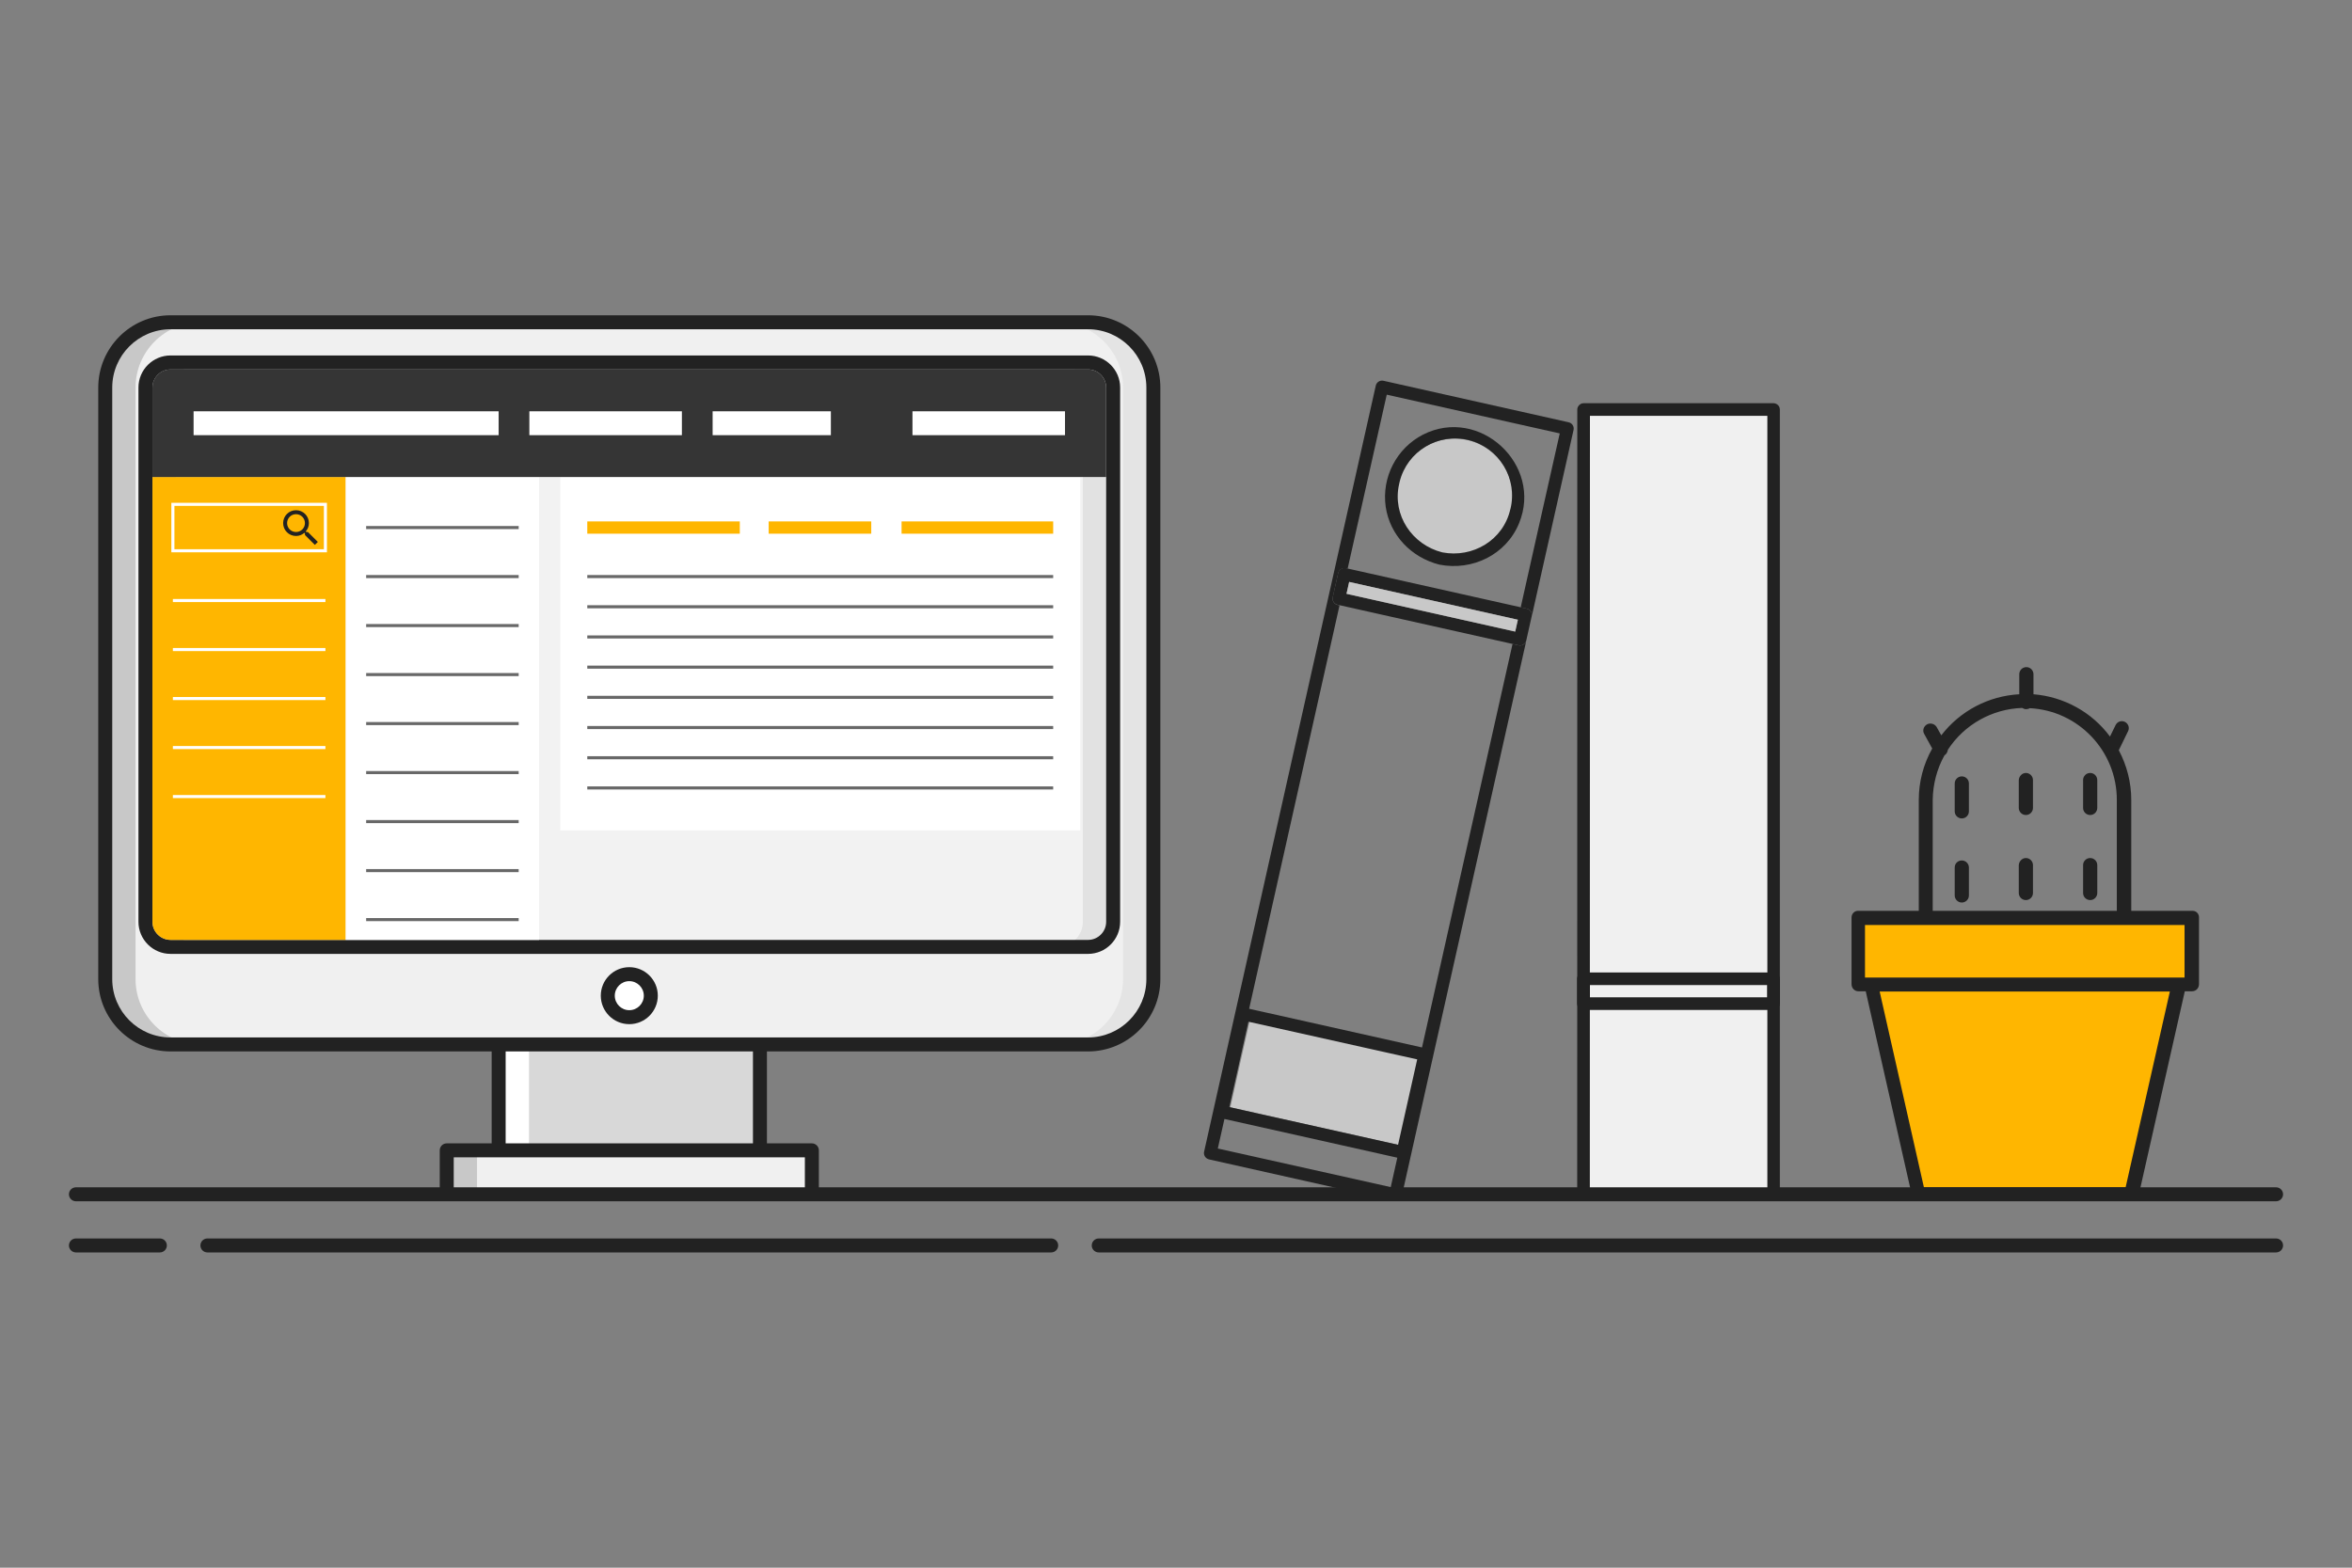
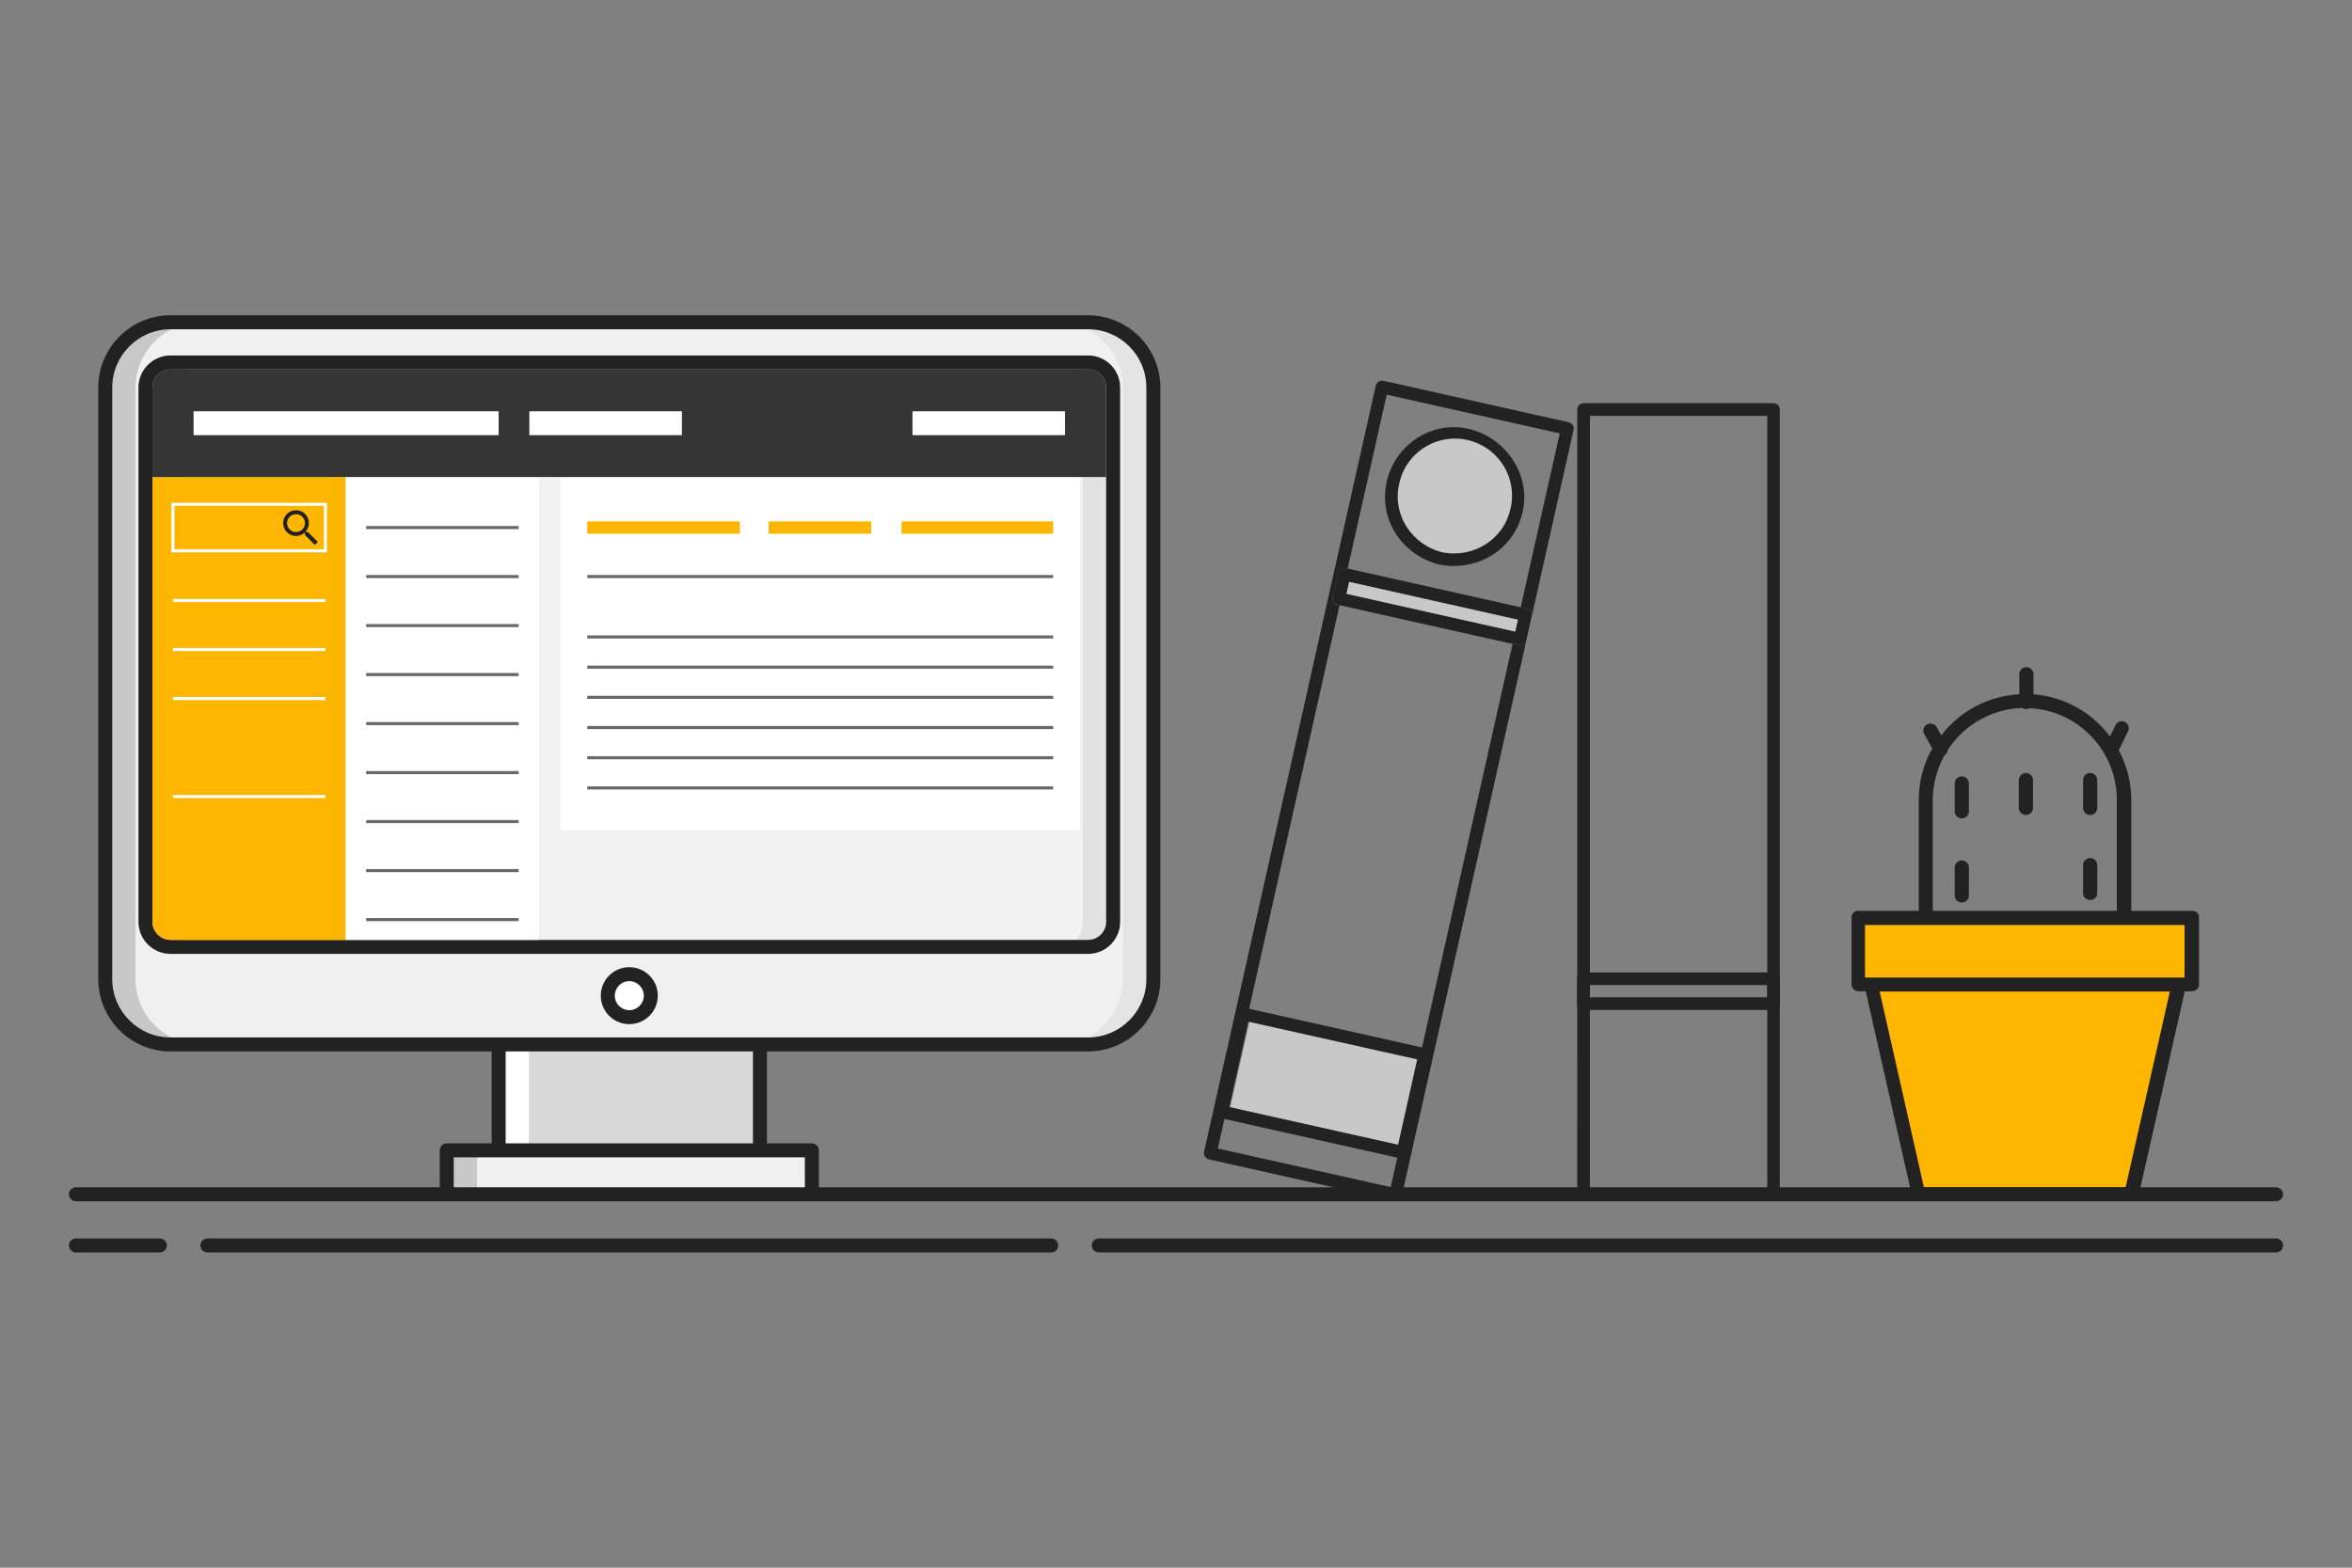
<svg xmlns="http://www.w3.org/2000/svg" version="1.0" id="Livello_1" x="0px" y="0px" width="765.354px" height="510.236px" viewBox="38.268 42.522 765.354 510.236" enable-background="new 38.268 42.522 765.354 510.236" xml:space="preserve">
  <rect x="38.268" y="42.522" width="765.354" height="510.236" fill="#808080" stroke="none" />
  <g>
    <g>
      <g>
        <polygon fill="#FFB600" points="750.962,362.36 746.667,362.122 731.152,431.499 663.445,431.499 648.089,363.076      643.318,363.076 643.318,340.72 750.962,340.72    " />
        <g>
          <path fill="#222222" d="M642.839,338.97C642.839,338.97,642.759,338.97,642.839,338.97c-1.115,0-2.068,0.957-2.068,2.146v21.724      c0,1.271,0.955,2.308,2.229,2.308h2.387l15.037,66.515c0.24,1.032,1.193,1.75,2.229,1.75h69.299c1.035,0,1.988-0.718,2.227-1.75      l15.037-66.515h2.389c1.271,0,2.229-1.035,2.229-2.308v-21.722c0-0.078,0-0.078,0-0.158c-0.08-1.192-1.035-2.067-2.229-1.989      h-19.813v-36.119c0-5.648-1.432-11.22-4.059-16.152l3.021-6.206l0,0c0.559-1.114,0.08-2.466-1.035-3.023      c-1.111-0.557-2.465-0.079-3.021,1.035l-1.83,3.739c-5.887-7.957-15.035-12.969-24.9-13.764v-6.524      c0-1.273-1.035-2.307-2.309-2.307c-1.275,0-2.309,1.034-2.309,2.307v6.524c-10.023,0.557-19.254,5.41-25.381,13.366l-1.51-2.705      c-0.637-1.035-1.99-1.432-3.104-0.875c-1.113,0.636-1.592,1.989-0.955,3.103l2.625,4.774c-2.865,5.092-4.375,10.82-4.375,16.708      v36.119H642.839L642.839,338.97z M727.093,302.851v36.119h-59.908v-36.119c0.078-5.093,1.354-10.023,3.818-14.48      c0.635-0.398,1.033-1.115,1.113-1.83c5.332-8.195,14.4-13.287,24.188-13.605c0.398,0.239,0.797,0.398,1.273,0.398      c0.396,0,0.795-0.08,1.191-0.318C714.603,273.81,727.093,286.938,727.093,302.851L727.093,302.851z M749.132,360.69H645.146      v-17.104h103.986V360.69z M649.919,365.226h94.439l-14.4,63.729H664.32L649.919,365.226z" />
          <path fill="#222222" d="M674.345,324.888v9.07c0,1.271,1.033,2.309,2.309,2.309c1.273,0,2.307-1.035,2.307-2.309v-9.07      c0-1.272-1.033-2.308-2.307-2.308C675.378,322.58,674.345,323.535,674.345,324.888z" />
          <path fill="#222222" d="M716.115,324.093v9.069c0,1.271,1.035,2.309,2.309,2.309c1.271,0,2.307-1.034,2.307-2.309v-9.069      c0-1.273-1.033-2.308-2.307-2.308S716.115,322.818,716.115,324.093z" />
          <path fill="#222222" d="M674.345,297.52v9.068c0,1.271,1.033,2.309,2.309,2.309c1.273,0,2.307-1.034,2.307-2.309v-9.068      c0-1.271-1.033-2.309-2.307-2.309C675.378,295.211,674.345,296.246,674.345,297.52z" />
          <path fill="#222222" d="M718.421,294.098c-1.271,0-2.307,1.033-2.307,2.307v9.071c0,1.272,1.033,2.31,2.307,2.31      s2.307-1.034,2.307-2.31v-9.071l0,0C720.73,295.131,719.695,294.098,718.421,294.098L718.421,294.098z" />
          <path fill="#222222" d="M697.5,294.098c-1.193,0-2.23,1.033-2.309,2.307v9.071c0,1.272,1.033,2.31,2.309,2.31      c1.271,0,2.307-1.034,2.307-2.31v-9.071l0,0C699.804,295.131,698.771,294.098,697.5,294.098L697.5,294.098z" />
-           <path fill="#222222" d="M695.191,324.093v9.069c0,1.271,1.033,2.309,2.309,2.309c1.271,0,2.307-1.034,2.307-2.309v-9.069      c0-1.273-1.035-2.308-2.307-2.308C696.302,321.785,695.269,322.818,695.191,324.093z" />
        </g>
      </g>
      <path fill="#222222" d="M551.501,431.347c0.018,1.131,0.928,2.045,2.059,2.063h61.813c1.131-0.02,2.043-0.934,2.063-2.063V175.813    c-0.01-1.075-0.84-1.966-1.91-2.052h-61.938c-0.488-0.009-0.963,0.173-1.32,0.509l-0.127,0.096    c-0.041,0.048-0.104,0.096-0.104,0.144c-0.332,0.353-0.514,0.82-0.51,1.304L551.501,431.347z M555.621,429.312l0.023-251.438    h57.699v251.438H555.621z" />
-       <polygon fill="#F0F0F0" points="555.621,429.312 555.646,177.874 613.343,177.874 613.343,429.312   " />
      <path id="_Tracciato_composto_" fill="#222222" d="M551.978,359.79c-0.332,0.354-0.514,0.818-0.51,1.306v8.073    c0.02,1.133,0.932,2.045,2.063,2.062h61.842c1.131-0.017,2.043-0.929,2.063-2.062v-8.083c-0.02-1.131-0.93-2.043-2.063-2.063    h-61.842c-0.492-0.007-0.965,0.181-1.32,0.52l-0.129,0.096C552.082,359.688,552.082,359.735,551.978,359.79z M555.589,367.11    v-3.979h57.754v3.979H555.589z" />
      <g>
        <path id="_Tracciato_2" fill="#222222" d="M431.482,419.794c0.049,0.017,0.088,0.063,0.145,0.063l60.316,13.524     c0.477,0.112,0.979,0.035,1.398-0.217l0.145-0.063l0.135-0.119c0.406-0.271,0.691-0.688,0.795-1.17l6.859-30.631l30.119-134.347     l3.551-15.841c-0.105,0.479-0.389,0.898-0.797,1.17l-0.135,0.119l-0.145,0.063c-0.422,0.252-0.922,0.329-1.398,0.215     l-2.014-0.453l-21.18,94.393l-18.457,82.387l-56.268-12.556l36.512-162.949l3.096-13.828l-0.621-0.135     c-1.111-0.25-1.818-1.343-1.592-2.459l1.766-7.884c0.25-1.111,1.344-1.818,2.461-1.591l0.619,0.135l12.729-56.647l56.297,12.61     l-6.418,28.546l-6.287,28.054l2.014,0.453c1.111,0.25,1.818,1.343,1.592,2.459l13.598-60.673c0.229-1.116-0.48-2.208-1.592-2.459     l-60.314-13.525c-1.115-0.227-2.209,0.48-2.459,1.591l-4.135,18.451l-2.725,12.159l-30.105,134.347l-18.904,84.397     C429.861,418.429,430.464,419.471,431.482,419.794z" />
        <path id="_Tracciato_composto_2" fill="#222222" d="M534.132,252.136c0.408-0.271,0.691-0.691,0.795-1.169l1.768-7.884     c0.227-1.116-0.48-2.209-1.592-2.458l-2.012-0.454l-56.299-12.61l-0.619-0.135c-1.117-0.227-2.209,0.48-2.461,1.591l-1.766,7.884     c-0.229,1.116,0.479,2.208,1.592,2.458l0.621,0.135l56.297,12.611l2.014,0.453c0.477,0.114,0.979,0.037,1.398-0.215l0.145-0.063     L534.132,252.136z M532.191,244.228l-0.867,3.859l-54.896-12.3l0.865-3.867L532.191,244.228z" />
        <path id="_Tracciato_composto_3" fill="#C8C8C8" d="M532.191,244.228l-0.867,3.859l-54.896-12.3l0.865-3.867L532.191,244.228z" />
        <circle fill="#C8C8C8" cx="511.621" cy="204.142" r="18.84" />
        <path id="_Tracciato_composto_4" fill="#222222" d="M506.667,226.295c10.686,2.092,21.689-3.19,25.906-13.446     c7.846-19.079-12.85-38.206-31.252-28.873c-8.619,4.456-13.488,13.869-12.143,23.478     C490.566,216.803,497.589,224.003,506.667,226.295z M529.734,208.25c-2.252,10.073-12.236,15.968-22.143,14.05     c-9.811-2.474-16.311-12.093-14.051-22.166c0.053-0.265,0.109-0.53,0.174-0.796c2.461-9.952,12.523-16.026,22.477-13.565     s16.025,12.523,13.566,22.476L529.734,208.25L529.734,208.25z" />
        <path id="_Tracciato_composto_5" fill="#C8C8C8" d="M499.81,387.117l-6.293,28.104l-54.898-12.3l6.293-28.103L499.81,387.117z" />
        <path id="_Tracciato_composto_6" fill="#222222" d="M495.966,419.19c0.408-0.271,0.693-0.689,0.795-1.17l7.162-31.824     c0.227-1.113-0.48-2.207-1.592-2.458l-2.014-0.454l-56.299-12.603l-0.619-0.136c-1.115-0.229-2.209,0.479-2.459,1.593     l-7.158,31.823c-0.23,1.113,0.479,2.208,1.59,2.458l0.621,0.137l56.297,12.609l2.014,0.453c0.477,0.111,0.979,0.034,1.4-0.217     l0.143-0.063L495.966,419.19z M499.435,387.318l-6.229,27.79l-54.898-12.26l6.205-27.791L499.435,387.318z" />
      </g>
    </g>
    <g>
      <path fill="#F0F0F0" d="M93.771,382.457c-11.721,0-21.258-9.536-21.258-21.261V168.665c0-11.72,9.537-21.256,21.258-21.256H392.32    c11.721,0,21.258,9.537,21.258,21.256v192.534c0,11.725-9.537,21.261-21.258,21.261L93.771,382.457L93.771,382.457z" />
      <g>
        <g>
          <g>
            <path fill="#C8C8C8" d="M82.376,361.198V168.665c0-11.72,9.535-21.256,21.254-21.256h-9.859       c-11.721,0-21.258,9.537-21.258,21.256v192.534c0,11.725,9.537,21.261,21.258,21.261h9.859       C91.913,382.457,82.376,372.921,82.376,361.198z" />
          </g>
          <g>
            <path fill="#E4E4E4" d="M403.714,361.198V168.665c0-11.72-9.537-21.256-21.258-21.256h9.863       c11.721,0,21.256,9.537,21.256,21.256v192.534c0,11.725-9.535,21.261-21.256,21.261h-9.863       C394.177,382.457,403.714,372.921,403.714,361.198z" />
          </g>
          <path fill="#F2F2F2" d="M400.497,342.533c0,4.496-3.682,8.179-8.176,8.179H93.77c-4.496,0-8.176-3.683-8.176-8.179V168.665      c0-4.496,3.68-8.175,8.176-8.175H392.32c4.494,0,8.176,3.68,8.176,8.175V342.533L400.497,342.533z" />
          <g>
            <path fill="#C8C8C8" d="M95.458,342.533V168.665c0-4.496,3.68-8.175,8.174-8.175h-9.859c-4.496,0-8.176,3.68-8.176,8.175       v173.869c0,4.496,3.68,8.179,8.176,8.179h9.859C99.137,350.71,95.458,347.029,95.458,342.533z" />
          </g>
          <g>
            <path fill="#E2E2E2" d="M390.634,342.533V168.665c0-4.496-3.682-8.175-8.178-8.175h9.863c4.494,0,8.176,3.68,8.176,8.175       v173.869c0,4.496-3.682,8.179-8.176,8.179h-9.863C386.954,350.71,390.634,347.029,390.634,342.533z" />
          </g>
          <path fill="#F0F0F0" d="M183.637,416.924h118.814v14.307H183.637V416.924z" />
          <g>
            <path fill="#C8C8C8" d="M183.637,416.924h9.863v14.307h-9.863V416.924z" />
          </g>
          <path fill="#D8D8D8" d="M200.536,382.457h85.023v34.467h-85.023V382.457z" />
          <g>
            <path fill="#FFFFFF" d="M200.536,382.457h9.863v34.467h-9.863V382.457z" />
          </g>
          <circle fill="#FFFFFF" cx="243.044" cy="366.583" r="6.999" />
          <g>
            <path fill="#222222" d="M243.044,375.856c5.115,0,9.277-4.16,9.277-9.271c0-5.115-4.162-9.275-9.277-9.275       c-5.115,0-9.275,4.16-9.275,9.275C233.77,371.696,237.93,375.856,243.044,375.856z M243.044,361.858       c2.605,0,4.725,2.118,4.725,4.727c0,2.604-2.117,4.722-4.725,4.722c-2.605,0-4.723-2.116-4.723-4.722       C238.322,363.977,240.441,361.858,243.044,361.858z" />
            <path fill="#222222" d="M90.288,445.603H62.973c-1.257,0-2.275,1.021-2.275,2.274c0,1.259,1.018,2.273,2.275,2.273h27.314       c1.258,0,2.275-1.018,2.275-2.273C92.563,446.622,91.544,445.603,90.288,445.603z" />
            <path fill="#222222" d="M778.917,445.603H395.802c-1.254,0-2.273,1.021-2.273,2.274c0,1.259,1.02,2.273,2.273,2.273h383.115       c1.256,0,2.275-1.018,2.275-2.273C781.195,446.622,780.173,445.603,778.917,445.603z" />
            <path fill="#222222" d="M380.331,445.603H105.76c-1.258,0-2.275,1.021-2.275,2.274c0,1.259,1.018,2.273,2.275,2.273h274.572       c1.258,0,2.275-1.018,2.275-2.273C382.609,446.622,381.589,445.603,380.331,445.603z" />
            <g>
              <rect x="202.811" y="384.731" fill="none" width="80.471" height="29.916" />
              <path fill="none" d="M301.148,162.765H93.771c-3.256,0-5.9,2.646-5.9,5.899v173.869c0,3.257,2.645,5.898,5.9,5.898h298.547        c3.256,0,5.9-2.645,5.9-5.898V168.665c0-3.253-2.646-5.899-5.9-5.899h-59.172L301.148,162.765L301.148,162.765z" />
              <rect x="185.915" y="419.197" fill="none" width="114.262" height="9.759" />
              <path fill="#222222" d="M93.771,158.214c-5.764,0-10.451,4.688-10.451,10.451v173.869c0,5.767,4.688,10.451,10.451,10.451        h298.547c5.766,0,10.453-4.688,10.453-10.451V168.665c0-5.763-4.688-10.451-10.453-10.451h-34.67h-19.803H93.771z         M392.318,162.765c3.256,0,5.9,2.646,5.9,5.899v173.869c0,3.257-2.646,5.898-5.9,5.898H93.771c-3.256,0-5.9-2.645-5.9-5.898        V168.665c0-3.253,2.645-5.899,5.9-5.899h207.377h31.998L392.318,162.765L392.318,162.765z" />
              <path fill="#222222" d="M778.917,428.955H304.729v-12.031c0-1.258-1.021-2.275-2.277-2.275h-14.619v-29.916h104.486        c12.979,0,23.535-10.556,23.535-23.533V168.665c0-12.976-10.559-23.532-23.535-23.532h-59.17h-5.25H93.771        c-12.977,0-23.531,10.557-23.531,23.532v192.534c0,12.979,10.557,23.533,23.531,23.533h104.486v29.916h-14.619        c-1.258,0-2.275,1.021-2.275,2.275v12.031H62.973c-1.257,0-2.275,1.019-2.275,2.272c0,1.259,1.018,2.275,2.275,2.275h715.945        c1.254,0,2.275-1.02,2.275-2.275C781.193,429.973,780.171,428.955,778.917,428.955z M93.771,380.181        c-10.467,0-18.98-8.516-18.98-18.982V168.665c0-10.465,8.514-18.98,18.98-18.98h244.076h19.805h34.67        c10.467,0,18.979,8.513,18.979,18.98v192.534c0,10.47-8.514,18.982-18.979,18.982H93.771z M283.282,384.731v29.916h-80.471        v-29.916H283.282L283.282,384.731z M300.175,428.954H185.915v-9.759h114.262L300.175,428.954L300.175,428.954z" />
            </g>
          </g>
        </g>
      </g>
    </g>
    <g>
      <path fill="#FFB600" d="M87.872,342.532c0,3.255,2.645,5.898,5.9,5.898h57.007V197.78H87.872V342.532z" />
      <rect x="150.778" y="197.78" fill="#FFFFFF" width="62.908" height="150.651" />
      <rect x="220.58" y="197.78" fill="#FFFFFF" width="169.189" height="115" />
      <path fill="#353535" d="M392.318,162.765l-59.172,0.001H174.445H93.771c-3.256,0-5.9,2.646-5.9,5.899v29.115h86.574h223.773    v-29.116C398.218,165.411,395.575,162.765,392.318,162.765z" />
    </g>
    <rect x="101.264" y="176.385" fill="#FFFFFF" width="99.264" height="7.775" />
    <rect x="210.527" y="176.385" fill="#FFFFFF" width="49.632" height="7.775" />
    <rect x="94.527" y="206.671" fill="none" stroke="#FFFFFF" stroke-miterlimit="10" width="49.632" height="15.108" />
    <line fill="none" stroke="#FFFFFF" stroke-miterlimit="10" x1="144.161" y1="237.979" x2="94.527" y2="237.979" />
    <line fill="none" stroke="#FFFFFF" stroke-miterlimit="10" x1="144.161" y1="253.929" x2="94.527" y2="253.929" />
    <line fill="none" stroke="#FFFFFF" stroke-miterlimit="10" x1="144.161" y1="269.879" x2="94.527" y2="269.879" />
-     <line fill="none" stroke="#FFFFFF" stroke-miterlimit="10" x1="144.161" y1="285.829" x2="94.527" y2="285.829" />
    <line fill="none" stroke="#FFFFFF" stroke-miterlimit="10" x1="144.161" y1="301.779" x2="94.527" y2="301.779" />
    <line fill="none" stroke="#686868" stroke-miterlimit="10" x1="207.048" y1="214.225" x2="157.417" y2="214.225" />
    <line fill="none" stroke="#FFB600" stroke-width="4" stroke-miterlimit="10" x1="279.003" y1="214.225" x2="229.372" y2="214.225" />
    <line fill="none" stroke="#FFB600" stroke-width="4" stroke-miterlimit="10" x1="321.778" y1="214.225" x2="288.398" y2="214.225" />
    <line fill="none" stroke="#FFB600" stroke-width="4" stroke-miterlimit="10" x1="380.978" y1="214.225" x2="331.645" y2="214.225" />
    <line fill="none" stroke="#686868" stroke-miterlimit="10" x1="207.048" y1="230.176" x2="157.417" y2="230.176" />
    <line fill="none" stroke="#686868" stroke-miterlimit="10" x1="380.978" y1="230.176" x2="229.372" y2="230.176" />
-     <line fill="none" stroke="#686868" stroke-miterlimit="10" x1="380.978" y1="240.004" x2="229.372" y2="240.004" />
    <line fill="none" stroke="#686868" stroke-miterlimit="10" x1="380.978" y1="249.832" x2="229.372" y2="249.832" />
    <line fill="none" stroke="#686868" stroke-miterlimit="10" x1="380.978" y1="259.66" x2="229.372" y2="259.66" />
    <line fill="none" stroke="#686868" stroke-miterlimit="10" x1="380.978" y1="269.488" x2="229.372" y2="269.488" />
    <line fill="none" stroke="#686868" stroke-miterlimit="10" x1="380.978" y1="279.315" x2="229.372" y2="279.315" />
    <line fill="none" stroke="#686868" stroke-miterlimit="10" x1="380.978" y1="289.145" x2="229.372" y2="289.145" />
    <line fill="none" stroke="#686868" stroke-miterlimit="10" x1="380.978" y1="298.973" x2="229.372" y2="298.973" />
    <line fill="none" stroke="#686868" stroke-miterlimit="10" x1="207.048" y1="246.125" x2="157.417" y2="246.125" />
    <line fill="none" stroke="#686868" stroke-miterlimit="10" x1="207.048" y1="262.076" x2="157.417" y2="262.076" />
    <line fill="none" stroke="#686868" stroke-miterlimit="10" x1="207.048" y1="278.026" x2="157.417" y2="278.026" />
    <line fill="none" stroke="#686868" stroke-miterlimit="10" x1="207.048" y1="293.977" x2="157.417" y2="293.977" />
    <line fill="none" stroke="#686868" stroke-miterlimit="10" x1="207.048" y1="309.926" x2="157.417" y2="309.926" />
    <line fill="none" stroke="#686868" stroke-miterlimit="10" x1="207.048" y1="325.877" x2="157.417" y2="325.877" />
    <line fill="none" stroke="#686868" stroke-miterlimit="10" x1="207.048" y1="341.826" x2="157.417" y2="341.826" />
    <rect x="335.193" y="176.385" fill="#FFFFFF" width="49.632" height="7.775" />
-     <rect x="270.161" y="176.385" fill="#FFFFFF" width="38.477" height="7.775" />
    <g>
      <g id="search">
        <path fill="#222222" d="M138.465,215.677h-0.516l-0.193-0.193c0.645-0.709,1.032-1.678,1.032-2.709     c0-2.323-1.871-4.194-4.193-4.194c-2.323,0-4.194,1.872-4.194,4.194c0,2.322,1.872,4.193,4.194,4.193     c1.032,0,2-0.387,2.709-1.032l0.193,0.193v0.516l3.227,3.226l0.968-0.968L138.465,215.677z M134.594,215.677     c-1.613,0-2.904-1.291-2.904-2.903c0-1.613,1.291-2.904,2.904-2.904c1.612,0,2.902,1.291,2.902,2.904     C137.498,214.387,136.208,215.677,134.594,215.677z" />
      </g>
    </g>
  </g>
</svg>